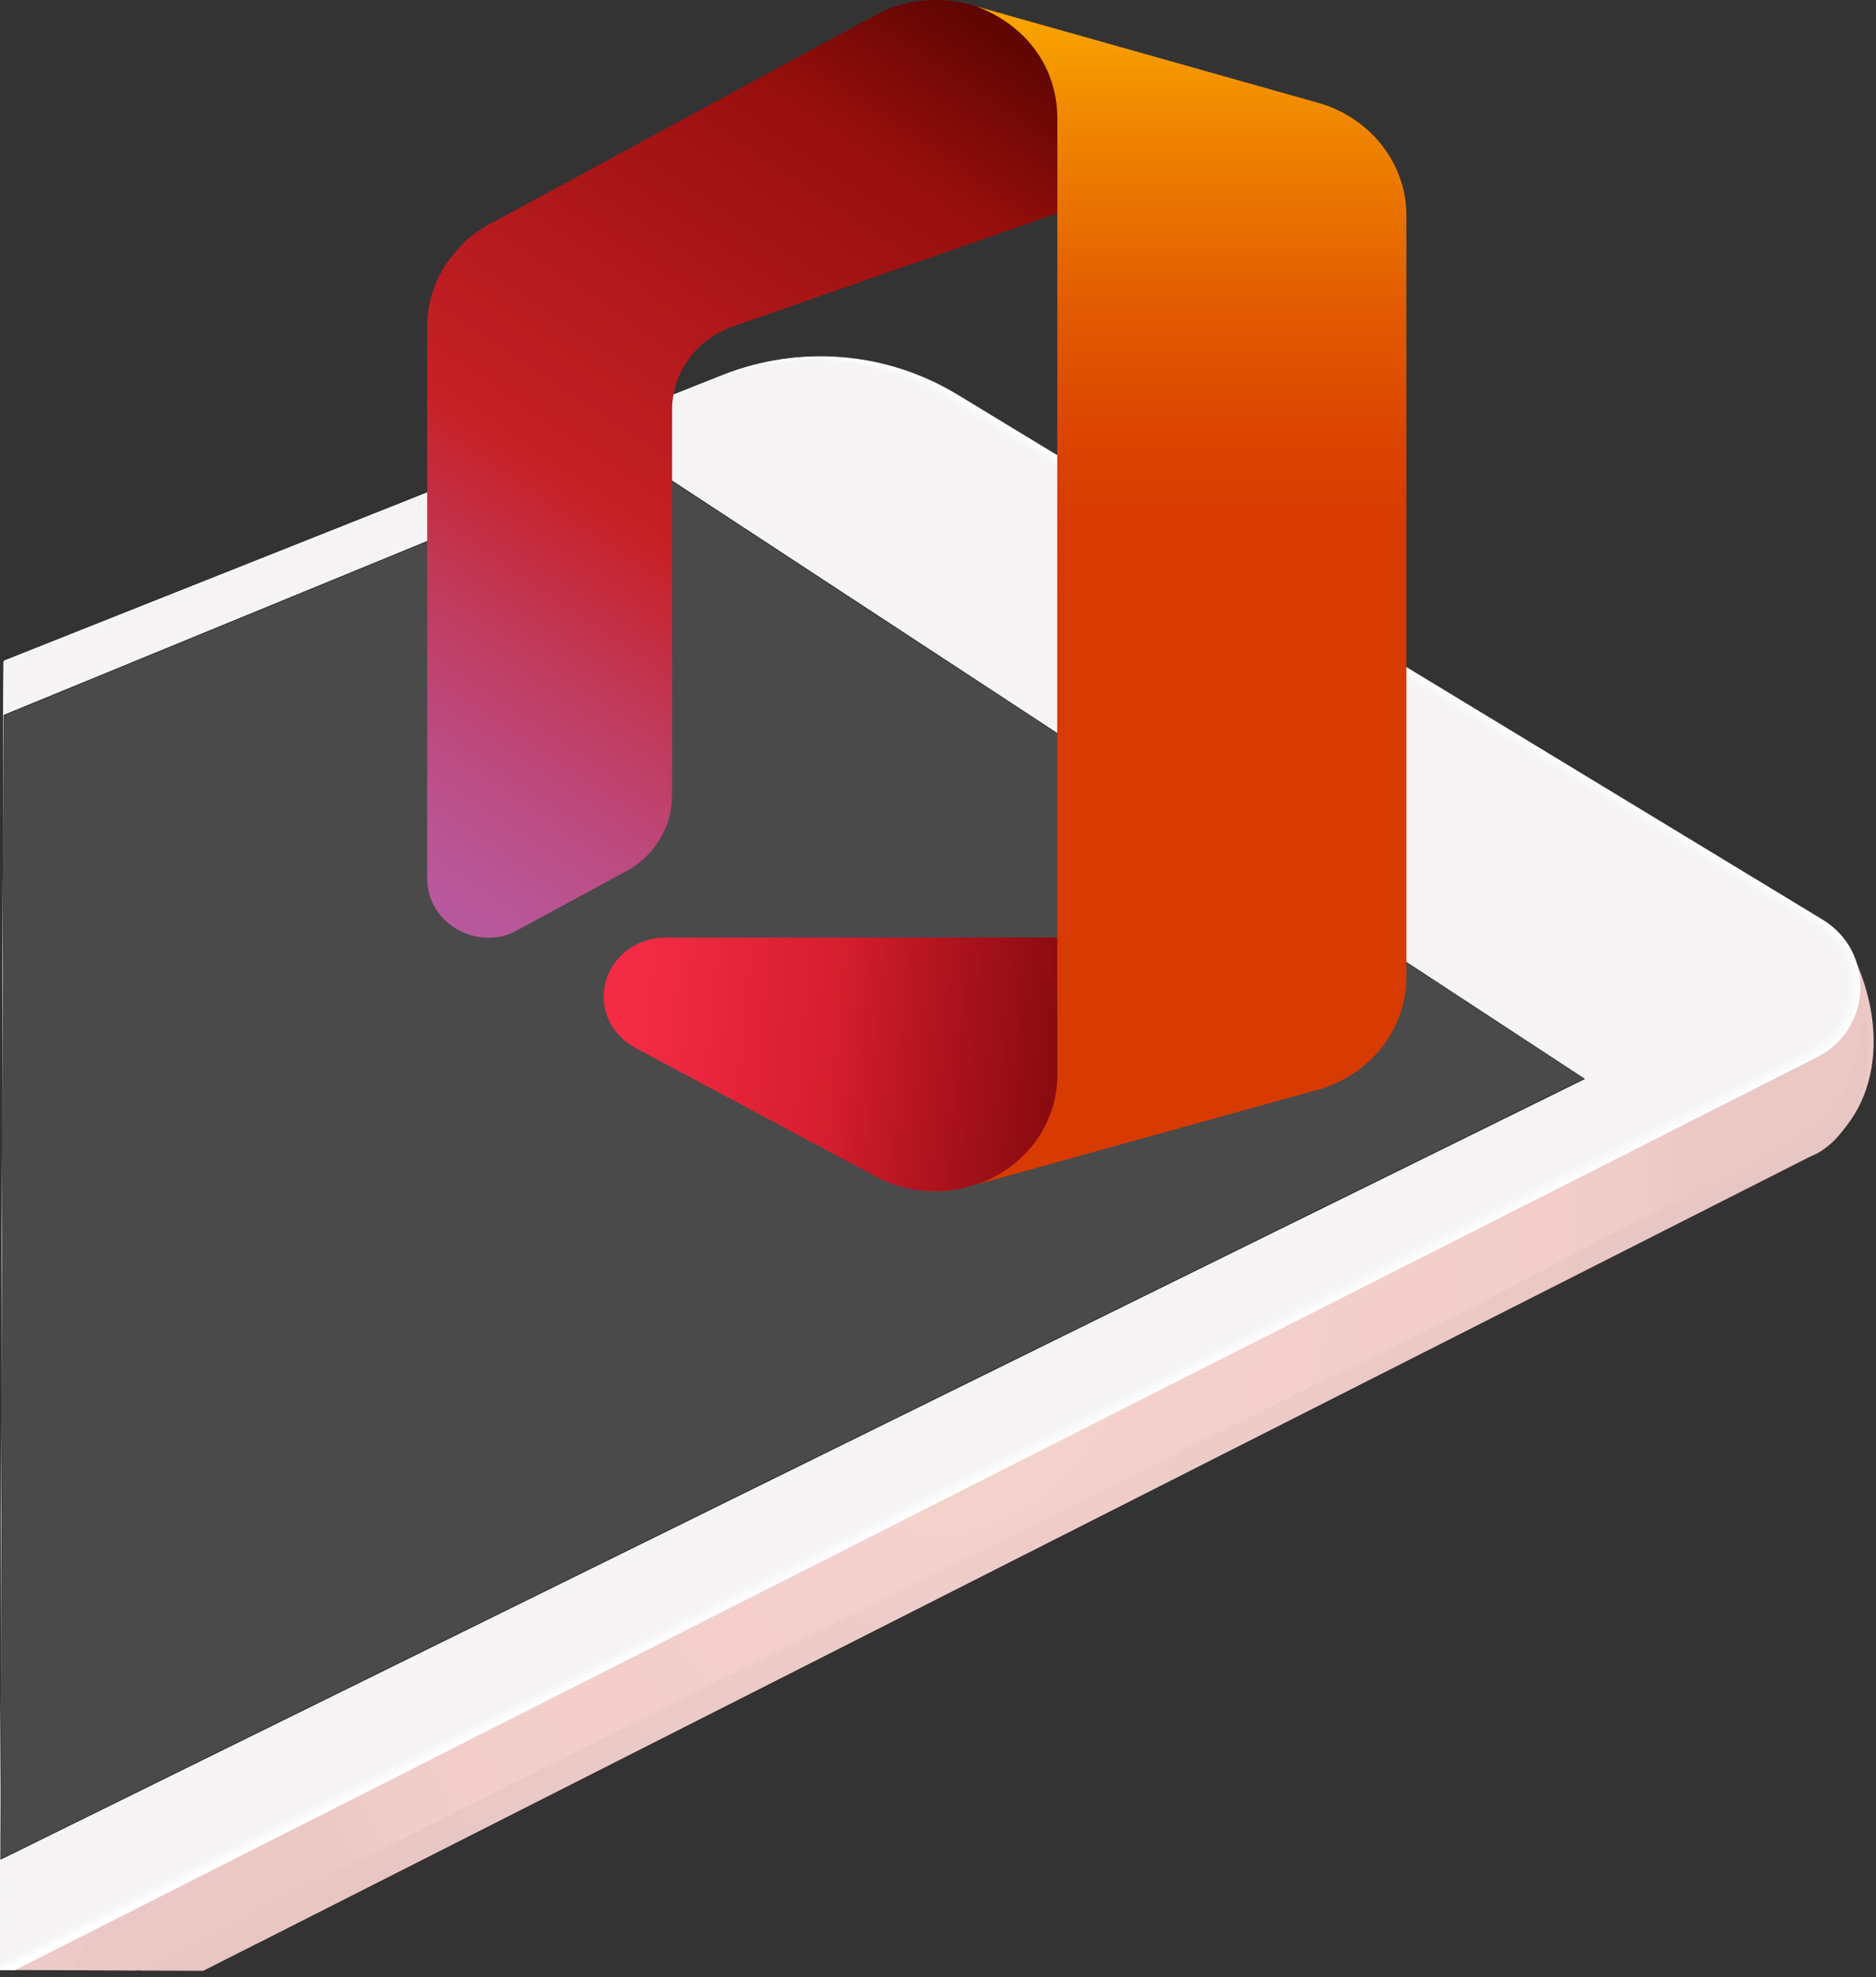
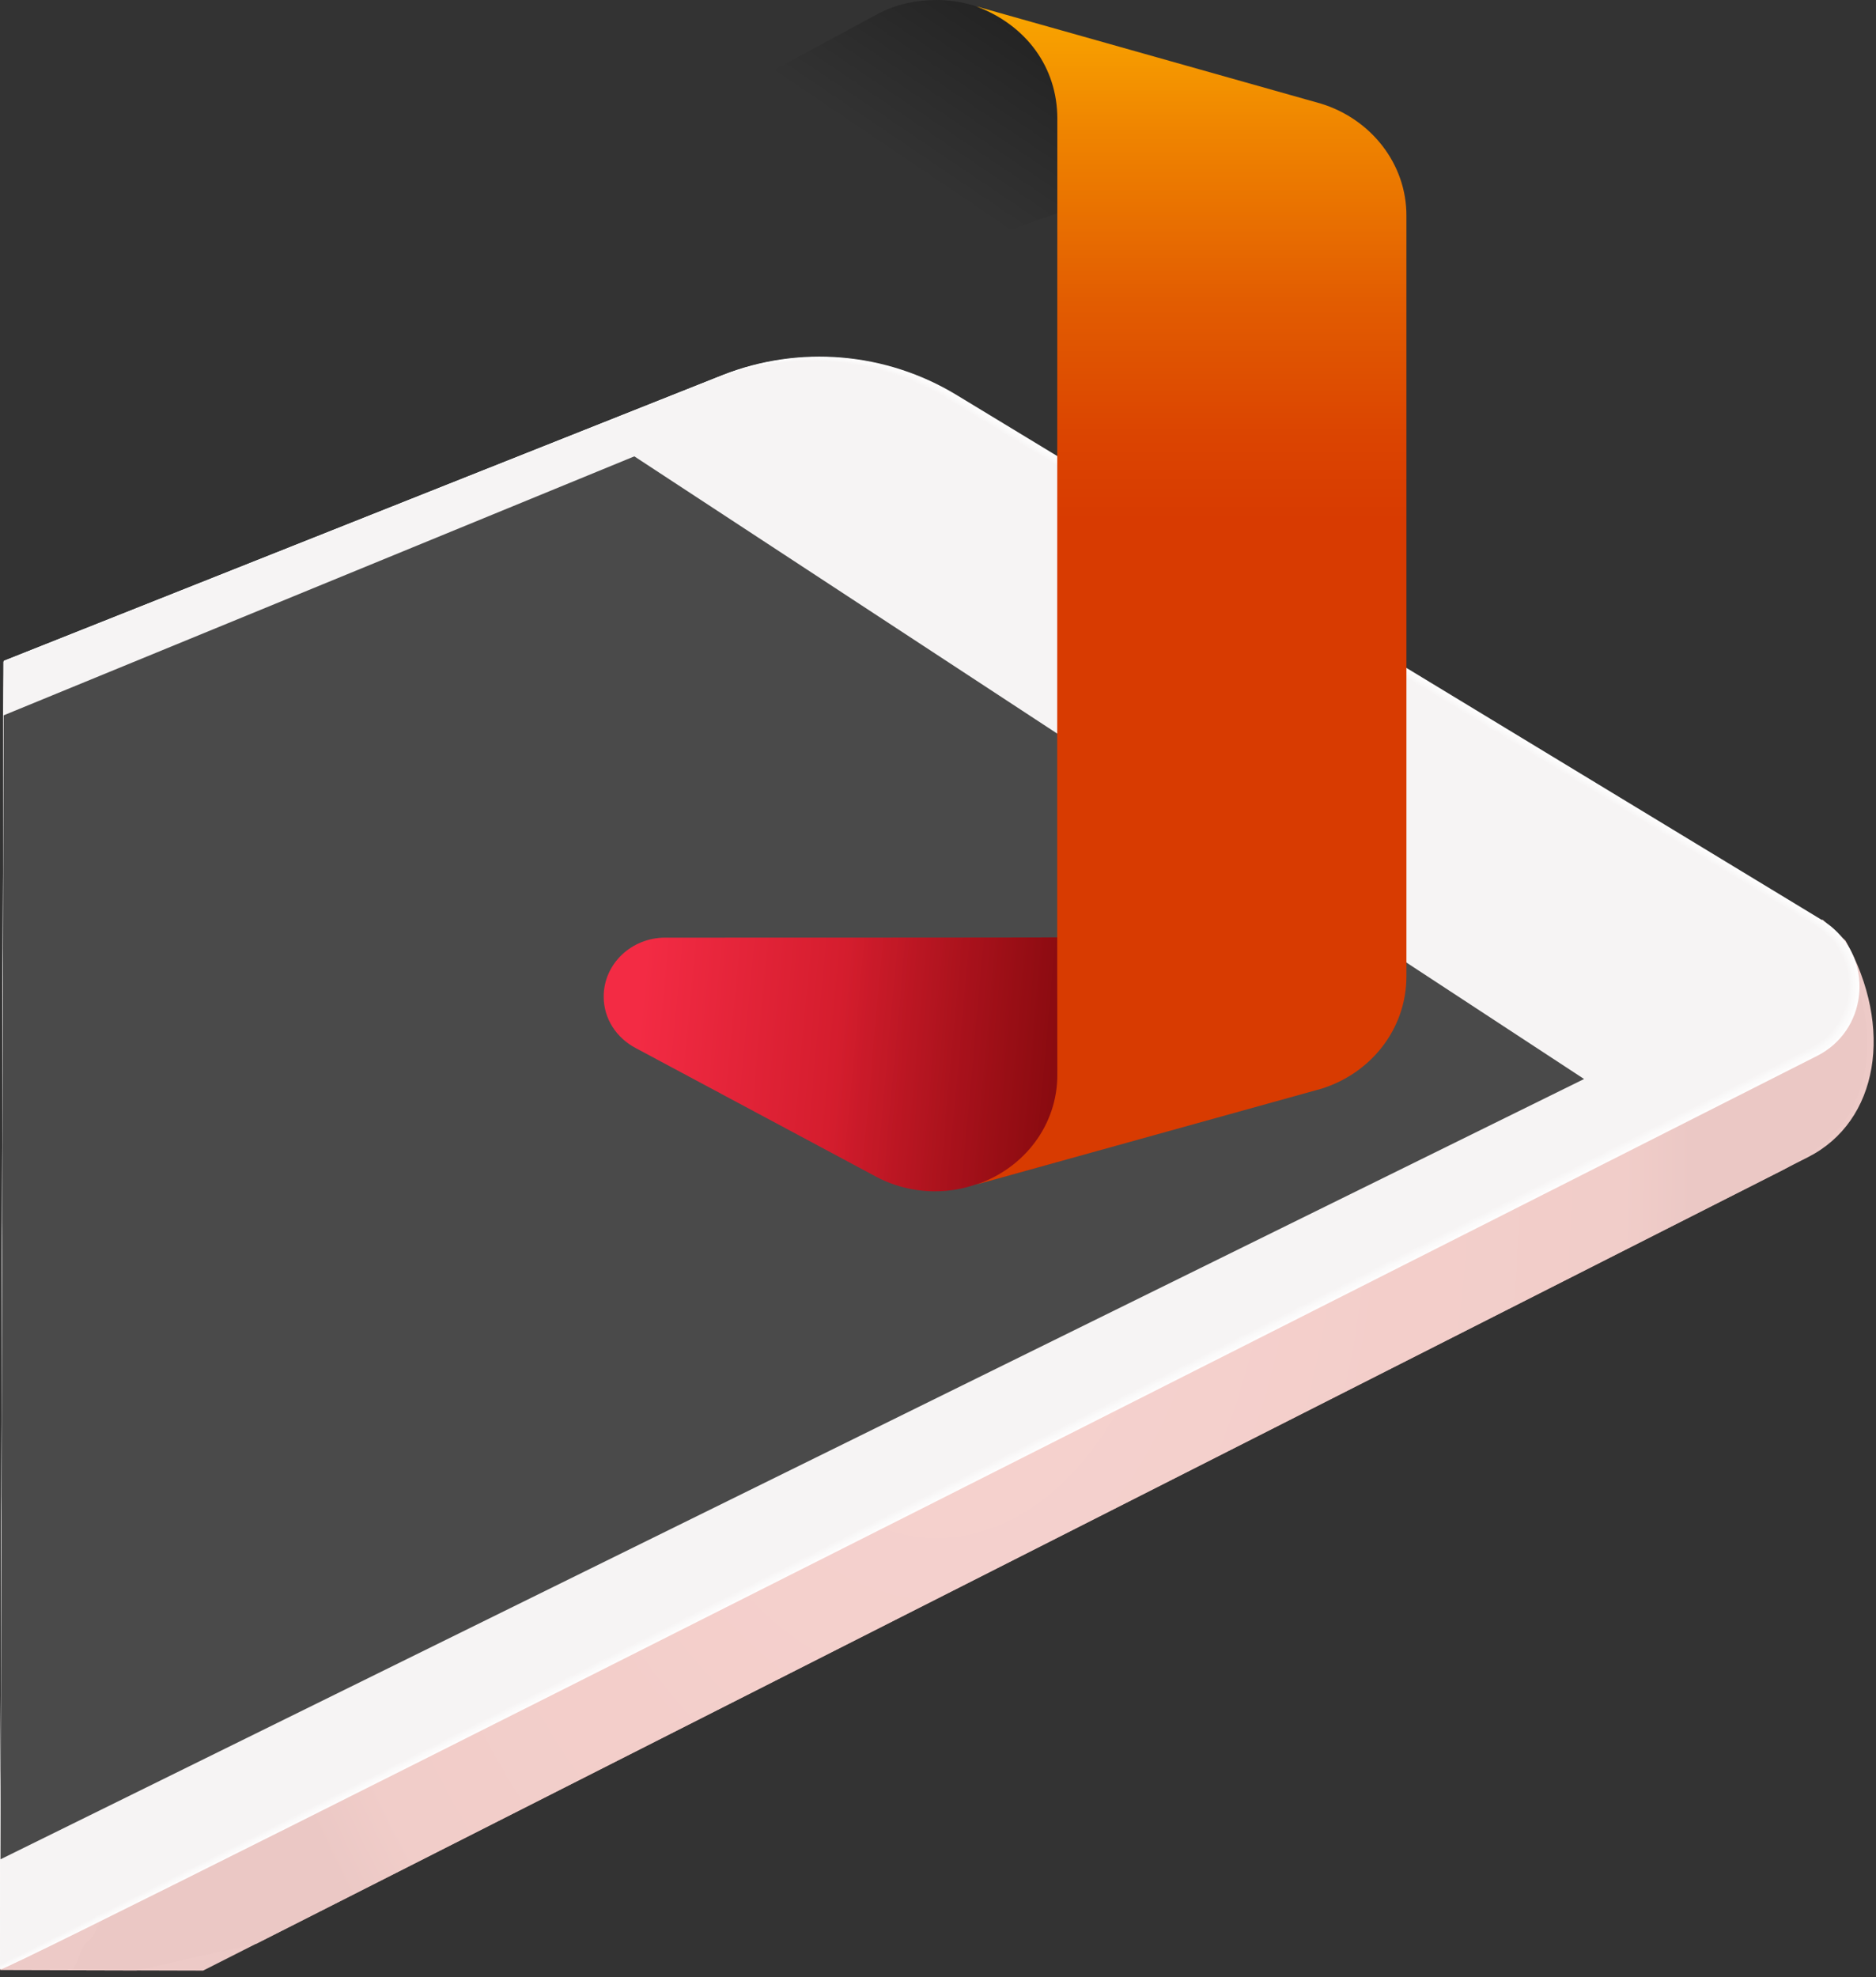
<svg xmlns="http://www.w3.org/2000/svg" width="745" height="785" viewBox="0 0 745 785" fill="none">
  <rect x="0" y="0" width="745" height="785" fill="#333333" stroke="none" />
  <path d="M723.781 365.116L732.894 373.461C752.214 408.018 745.994 445.198 718.058 459.396L80.674 782.387L0.082 782.166L0.209 735.671L723.781 365.116Z" fill="url(#paint0_radial_363_845)" />
  <path d="M736.849 388.807C746.157 415.425 740.138 438.901 728.117 450.125C725.904 453.953 712.095 462.48 707.929 464.589L394.179 623.61L101.911 771.678L54.163 782.314L28.224 782.243C30.348 781.107 32.575 772.059 34.617 771.004C38.783 768.894 42.991 751.531 47.075 749.422C71.58 737.09 176.872 683.541 201.377 671.128C231.764 655.794 362.704 589.509 393.172 574.257C397.419 572.147 415.39 562.979 419.637 560.87C449.452 545.861 577.857 481.771 607.104 465.781C623.932 456.61 693.277 423.6 703.74 415.309C710.28 410.106 730.146 394.172 730.892 389.688C731.308 386.916 736.033 389.213 736.849 388.807Z" fill="url(#paint1_radial_363_845)" />
-   <path d="M69.027 775.666C126.288 746.784 183.629 718.227 240.971 689.427C310.157 654.54 380.565 620.392 449.751 585.505C509.38 555.487 570.39 527.594 628.965 495.615C662.541 477.272 699.367 463.505 720.376 446.841C741.549 430.013 736.639 406.1 740.804 404.235C745.864 433.288 732.184 454.133 718.956 459.154L80.837 782.387L56.366 782.32C60.532 780.048 64.861 777.776 69.027 775.666Z" fill="url(#paint2_radial_363_845)" />
-   <path d="M287.151 148.899C317.692 136.747 352.107 139.614 380.203 156.658L723.781 365.116C744.71 377.816 743.566 408.566 721.674 419.681L5.873 782.264L0.082 782.248L1.504 262.398L287.151 148.899Z" fill="white" />
  <path d="M379.876 156.82L723.129 365.032C724.839 366.097 726.874 367.49 728.258 368.799C743.963 382.79 741.361 409.294 721.512 419.273C721.512 419.273 5.466 781.936 0.164 781.922L1.586 262.317L286.988 148.898C317.365 136.909 351.781 139.777 379.876 156.82Z" fill="#FEFEFE" />
  <path d="M379.55 156.901L722.477 364.949C724.024 365.932 726.303 367.488 727.605 368.634C743.556 382.381 741.117 408.967 721.268 418.946C721.268 418.946 4.977 781.772 0.083 781.758L1.504 262.48L286.58 149.142C317.12 137.071 351.454 139.939 379.55 156.901Z" fill="#FDFDFD" />
  <path d="M379.141 157.063L721.742 364.947C723.127 365.848 725.732 367.568 726.871 368.632C743.067 382.135 740.792 408.803 721.024 418.782C721.024 418.782 4.488 781.77 0.083 781.758L1.504 262.48L286.334 149.304C316.794 137.234 351.127 140.101 379.141 157.063Z" fill="#FDFCFC" />
  <path d="M378.815 157.225L721.09 364.864C722.312 365.601 725.161 367.485 726.219 368.467C742.742 381.727 740.548 408.476 720.78 418.455C720.78 418.455 3.999 781.524 0.084 781.514L1.504 262.561L286.089 149.467C316.548 137.396 350.882 140.264 378.815 157.225Z" fill="#FCFBFB" />
  <path d="M378.488 157.388L720.438 364.78C721.578 365.436 724.672 367.484 725.567 368.302C742.335 381.318 740.304 408.149 720.618 418.128C720.618 418.128 3.51 781.36 0.166 781.351L1.586 262.562L285.844 149.629C316.222 137.477 350.556 140.344 378.488 157.388Z" fill="#FBFAFA" />
  <path d="M378.161 157.468L719.785 364.778C720.762 365.352 724.101 367.564 724.833 368.218C741.847 380.99 739.978 407.903 720.293 417.801C720.293 417.801 2.94 781.114 0.003 781.106L1.422 262.643L285.599 149.71C315.977 137.639 350.229 140.507 378.161 157.468Z" fill="#FBFAFA" />
  <path d="M377.835 157.63L719.133 364.695C719.947 365.187 723.53 367.481 724.181 368.053C741.521 380.581 739.735 407.576 720.049 417.474C720.049 417.474 2.451 780.949 0.004 780.942L1.422 262.643L285.354 149.873C315.65 137.802 349.902 140.669 377.835 157.63Z" fill="#FAF9F9" />
  <path d="M377.508 157.793L718.48 364.612C719.132 365.021 723.041 367.479 723.529 367.97C741.114 380.254 739.491 407.331 719.886 417.229C719.886 417.229 2.043 780.866 0.085 780.861L1.504 262.725L285.027 150.035C315.405 137.964 349.575 140.831 377.508 157.793Z" fill="#F9F8F8" />
  <path d="M377.1 157.873L717.828 364.528C718.317 364.856 722.47 367.396 722.877 367.805C740.708 379.845 739.247 407.004 719.642 416.902C719.642 416.902 1.554 780.62 0.086 780.616L1.504 262.725L284.782 150.116C315.078 138.126 349.249 140.993 377.1 157.873Z" fill="#F8F7F7" />
  <path d="M376.773 158.035L717.094 364.526C717.42 364.69 721.899 367.476 722.143 367.721C740.219 379.517 738.921 406.758 719.398 416.657C719.398 416.657 0.984 780.537 0.086 780.535L1.503 262.806L284.537 150.278C314.833 138.289 348.922 141.156 376.773 158.035Z" fill="#F8F6F6" />
  <path d="M376.446 158.198L716.442 364.443C716.605 364.525 721.328 367.475 721.491 367.557C739.894 379.108 738.677 406.431 719.155 416.33C719.155 416.33 0.495 780.373 0.005 780.372L1.422 262.806L284.292 150.441C314.506 138.451 348.595 141.318 376.446 158.198Z" fill="#F7F5F5" />
  <path d="M284.047 150.603C314.261 138.613 348.35 141.48 376.12 158.278L720.838 367.473C739.487 378.781 738.433 406.186 718.992 416.003L0.087 780.127L1.503 262.888L284.047 150.603Z" fill="#F6F4F4" />
  <path d="M511.085 290.222C510.432 290.465 509.698 290.463 509.047 290.053L459.618 258.758C458.071 257.775 458.323 255.328 460.119 254.844L460.445 254.763C461.098 254.602 461.75 254.685 462.239 255.013L511.259 286.389C512.888 287.29 512.719 289.492 511.085 290.222Z" fill="#45464B" />
  <path d="M629.067 428.4L0.202 738.2L1.445 284.014L251.906 181.186L629.067 428.4Z" fill="#4A4A4A" />
-   <path d="M0.202 738.363L629.393 428.401L629.231 428.238L251.988 181.023L251.906 181.023L1.446 283.851L0.202 738.363ZM628.822 428.318L0.366 737.955L1.608 284.097L251.905 181.349L628.822 428.318Z" fill="#272525" />
  <g clip-path="url(#clip0_363_845)">
    <path d="M264.149 372.277C250.702 372.277 239.738 382.727 239.738 395.694C239.738 404.509 244.827 412.062 252.4 416.092L346.778 466.573C354.265 470.785 362.714 472.997 371.308 472.993C377.055 472.993 382.539 471.988 387.629 470.224L419.87 461.287V372.153C420.003 372.276 264.278 372.277 264.149 372.277Z" fill="url(#paint3_linear_363_845)" />
    <path d="M264.149 372.277C250.702 372.277 239.738 382.727 239.738 395.694C239.738 404.509 244.827 412.062 252.4 416.092L346.778 466.573C354.265 470.785 362.714 472.997 371.308 472.993C377.055 472.993 382.539 471.988 387.629 470.224L419.87 461.287V372.153C420.003 372.276 264.278 372.277 264.149 372.277Z" fill="url(#paint4_linear_363_845)" />
-     <path d="M385.556 1.895C381.098 0.625 376.482 -0.01 371.847 0.008C364.145 0.008 356.444 1.521 349.523 5.044C348.092 5.674 196.014 88.132 196.014 88.132C193.926 89.142 191.966 90.398 190.14 91.659C189.883 91.782 189.75 91.91 189.488 92.039C188.313 92.916 187.267 93.797 186.097 94.68C185.573 95.059 185.05 95.566 184.66 95.941C184.009 96.567 183.352 97.197 182.834 97.828C181.007 99.715 177.872 103.74 177.872 103.74C172.494 111.371 169.621 120.479 169.648 129.809V348.861C169.648 361.833 180.612 372.283 194.059 372.283C197.451 372.283 200.586 371.653 203.459 370.391L246.926 346.85C254.755 343.076 261.025 336.652 264.288 328.719C265.068 327.084 265.719 325.073 266.114 323.053C266.243 322.551 266.376 321.92 266.376 321.418C266.376 321.171 266.504 320.792 266.504 320.541C266.638 319.654 266.766 318.649 266.766 317.772C266.766 317.013 266.899 316.382 266.899 315.628V199.047V162.661C266.899 152.463 271.466 143.274 278.648 136.854C282.04 133.834 286.478 131.188 291.701 129.429C296.919 127.537 420.408 84.486 420.408 84.486V11.843L385.556 1.895Z" fill="url(#paint5_linear_363_845)" />
-     <path d="M385.556 1.895C381.098 0.625 376.482 -0.01 371.847 0.008C364.145 0.008 356.444 1.521 349.523 5.044C348.092 5.674 196.014 88.132 196.014 88.132C193.926 89.142 191.966 90.398 190.14 91.659C189.883 91.782 189.75 91.91 189.488 92.039C188.313 92.916 187.267 93.797 186.097 94.68C185.573 95.059 185.05 95.566 184.66 95.941C184.009 96.567 183.352 97.197 182.834 97.828C181.007 99.715 177.872 103.74 177.872 103.74C172.494 111.371 169.621 120.479 169.648 129.809V348.861C169.648 361.833 180.612 372.283 194.059 372.283C197.451 372.283 200.586 371.653 203.459 370.391L246.926 346.85C254.755 343.076 261.025 336.652 264.288 328.719C265.068 327.084 265.719 325.073 266.114 323.053C266.243 322.551 266.376 321.92 266.376 321.418C266.376 321.171 266.504 320.792 266.504 320.541C266.638 319.654 266.766 318.649 266.766 317.772C266.766 317.013 266.899 316.382 266.899 315.628V199.047V162.661C266.899 152.463 271.466 143.274 278.648 136.854C282.04 133.834 286.478 131.188 291.701 129.429C296.919 127.537 420.408 84.486 420.408 84.486V11.843L385.556 1.895Z" fill="url(#paint6_linear_363_845)" />
+     <path d="M385.556 1.895C381.098 0.625 376.482 -0.01 371.847 0.008C364.145 0.008 356.444 1.521 349.523 5.044C348.092 5.674 196.014 88.132 196.014 88.132C193.926 89.142 191.966 90.398 190.14 91.659C188.313 92.916 187.267 93.797 186.097 94.68C185.573 95.059 185.05 95.566 184.66 95.941C184.009 96.567 183.352 97.197 182.834 97.828C181.007 99.715 177.872 103.74 177.872 103.74C172.494 111.371 169.621 120.479 169.648 129.809V348.861C169.648 361.833 180.612 372.283 194.059 372.283C197.451 372.283 200.586 371.653 203.459 370.391L246.926 346.85C254.755 343.076 261.025 336.652 264.288 328.719C265.068 327.084 265.719 325.073 266.114 323.053C266.243 322.551 266.376 321.92 266.376 321.418C266.376 321.171 266.504 320.792 266.504 320.541C266.638 319.654 266.766 318.649 266.766 317.772C266.766 317.013 266.899 316.382 266.899 315.628V199.047V162.661C266.899 152.463 271.466 143.274 278.648 136.854C282.04 133.834 286.478 131.188 291.701 129.429C296.919 127.537 420.408 84.486 420.408 84.486V11.843L385.556 1.895Z" fill="url(#paint6_linear_363_845)" />
    <path d="M524.58 41.147L387.649 2.505C407.489 9.935 419.885 26.677 419.885 47.074C419.885 47.074 419.761 417.58 419.885 426.518C420.018 446.659 406.704 463.908 387.649 470.328C391.825 469.195 524.58 432.307 524.58 432.307C544.287 426.267 558.519 408.638 558.519 387.62V85.834C558.648 64.944 544.287 47.187 524.58 41.147Z" fill="url(#paint7_linear_363_845)" />
  </g>
  <defs>
    <radialGradient id="paint0_radial_363_845" cx="0" cy="0" r="1" gradientUnits="userSpaceOnUse" gradientTransform="translate(372.422 462.41) rotate(-179.843) scale(301.627 461.838)">
      <stop stop-color="#F9D6D3" />
      <stop offset="0.635" stop-color="#FAD2CF" />
      <stop offset="0.882" stop-color="#F8D1CE" />
      <stop offset="0.971" stop-color="#F1CDCA" />
      <stop offset="1" stop-color="#EDCAC7" />
    </radialGradient>
    <radialGradient id="paint1_radial_363_845" cx="0" cy="0" r="1" gradientUnits="userSpaceOnUse" gradientTransform="translate(372.363 462.423) rotate(-179.843) scale(300.585 466.958)">
      <stop stop-color="#F6D3D0" />
      <stop offset="0.635" stop-color="#F3CECA" />
      <stop offset="0.907" stop-color="#F1CDC9" />
      <stop offset="0.999" stop-color="#EBC8C5" />
      <stop offset="1" stop-color="#EBC8C5" />
    </radialGradient>
    <radialGradient id="paint2_radial_363_845" cx="0" cy="0" r="1" gradientUnits="userSpaceOnUse" gradientTransform="translate(372.308 462.386) rotate(-179.843) scale(300.5 467.497)">
      <stop stop-color="#F3D1CD" />
      <stop offset="0.238" stop-color="#EFCDCA" />
      <stop offset="0.999" stop-color="#E8C6C3" />
    </radialGradient>
    <linearGradient id="paint3_linear_363_845" x1="253.284" y1="410.717" x2="592.561" y2="441.496" gradientUnits="userSpaceOnUse">
      <stop stop-color="#F32B44" />
      <stop offset="0.6" stop-color="#A4070A" />
    </linearGradient>
    <linearGradient id="paint4_linear_363_845" x1="483.197" y1="430.119" x2="332.576" y2="416.453" gradientUnits="userSpaceOnUse">
      <stop stop-opacity="0.4" />
      <stop offset="1" stop-opacity="0" />
    </linearGradient>
    <linearGradient id="paint5_linear_363_845" x1="390.502" y1="-16.31" x2="141.189" y2="352.871" gradientUnits="userSpaceOnUse">
      <stop stop-color="#800600" />
      <stop offset="0.6" stop-color="#C72127" />
      <stop offset="0.728" stop-color="#C13959" />
      <stop offset="0.847" stop-color="#BC4B81" />
      <stop offset="0.942" stop-color="#B95799" />
      <stop offset="1" stop-color="#B85BA2" />
    </linearGradient>
    <linearGradient id="paint6_linear_363_845" x1="395.858" y1="-23.69" x2="343.06" y2="54.493" gradientUnits="userSpaceOnUse">
      <stop stop-opacity="0.4" />
      <stop offset="1" stop-opacity="0" />
    </linearGradient>
    <linearGradient id="paint7_linear_363_845" x1="473.18" y1="-24.071" x2="473.18" y2="437.426" gradientUnits="userSpaceOnUse">
      <stop stop-color="#FFB900" />
      <stop offset="0.166" stop-color="#EF8400" />
      <stop offset="0.313" stop-color="#E25C01" />
      <stop offset="0.429" stop-color="#DB4401" />
      <stop offset="0.5" stop-color="#D83B01" />
    </linearGradient>
    <clipPath id="clip0_363_845">
      <rect width="389" height="473" fill="white" transform="translate(169.648)" />
    </clipPath>
  </defs>
</svg>